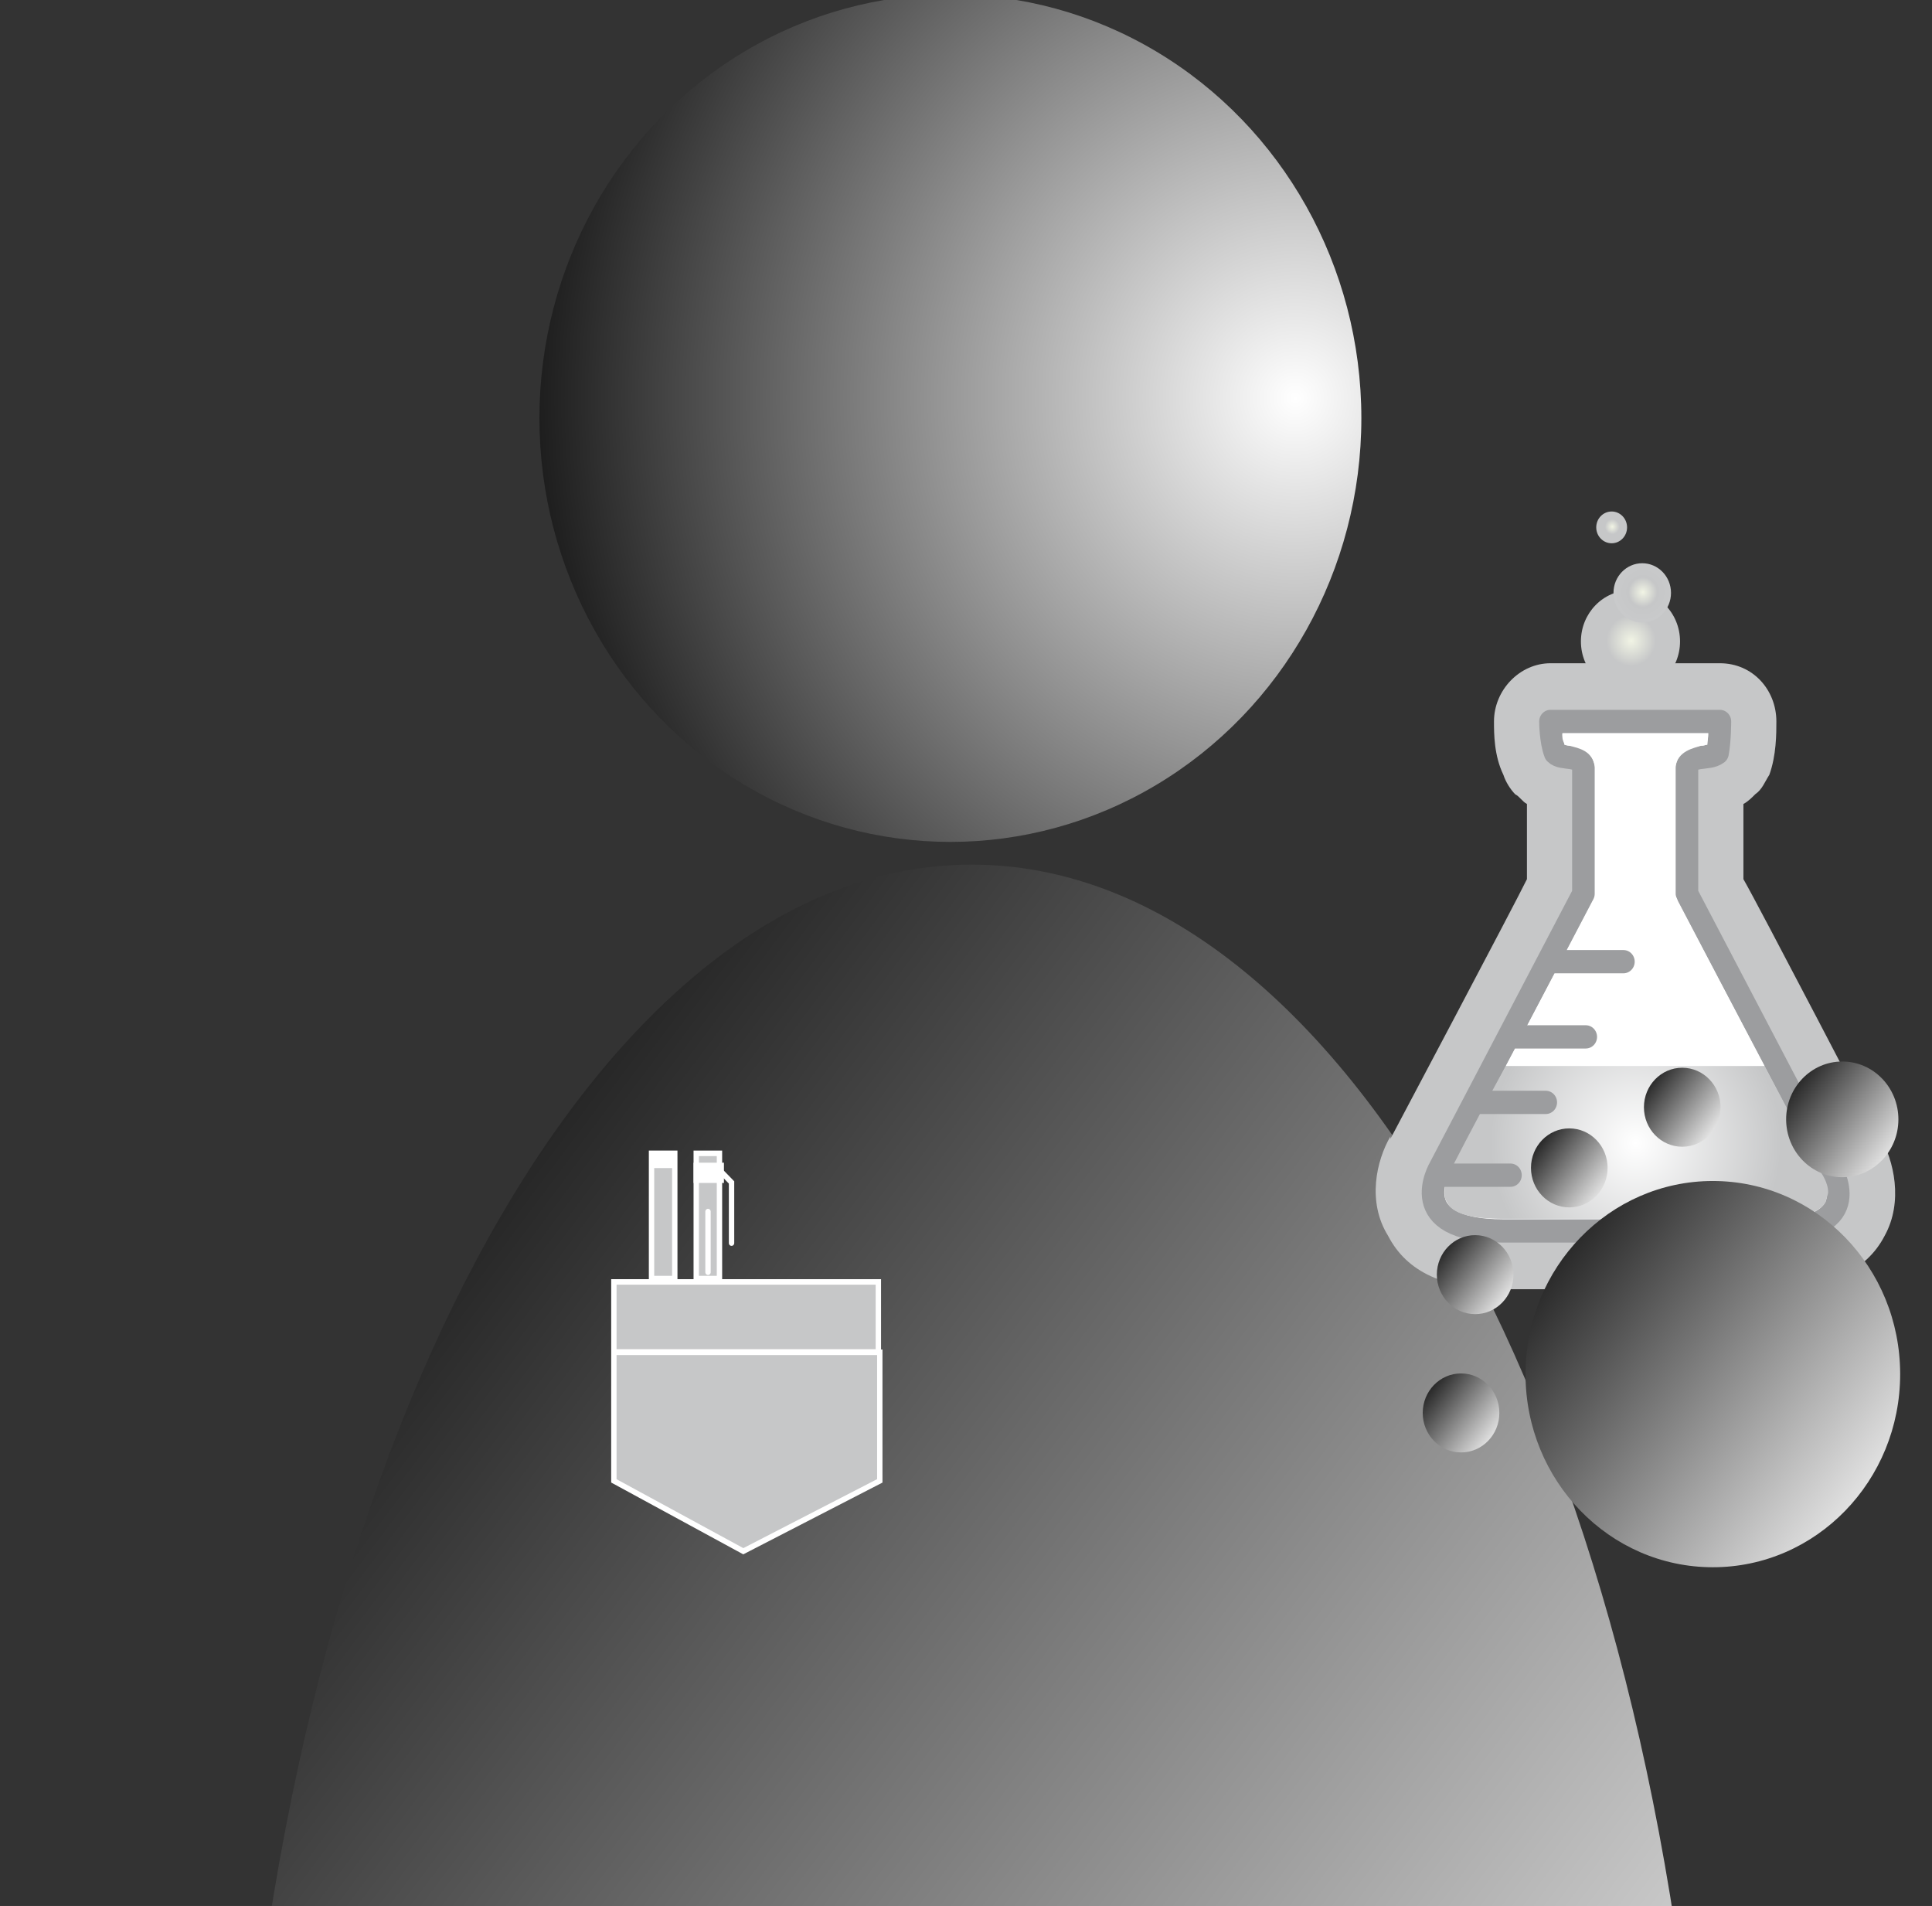
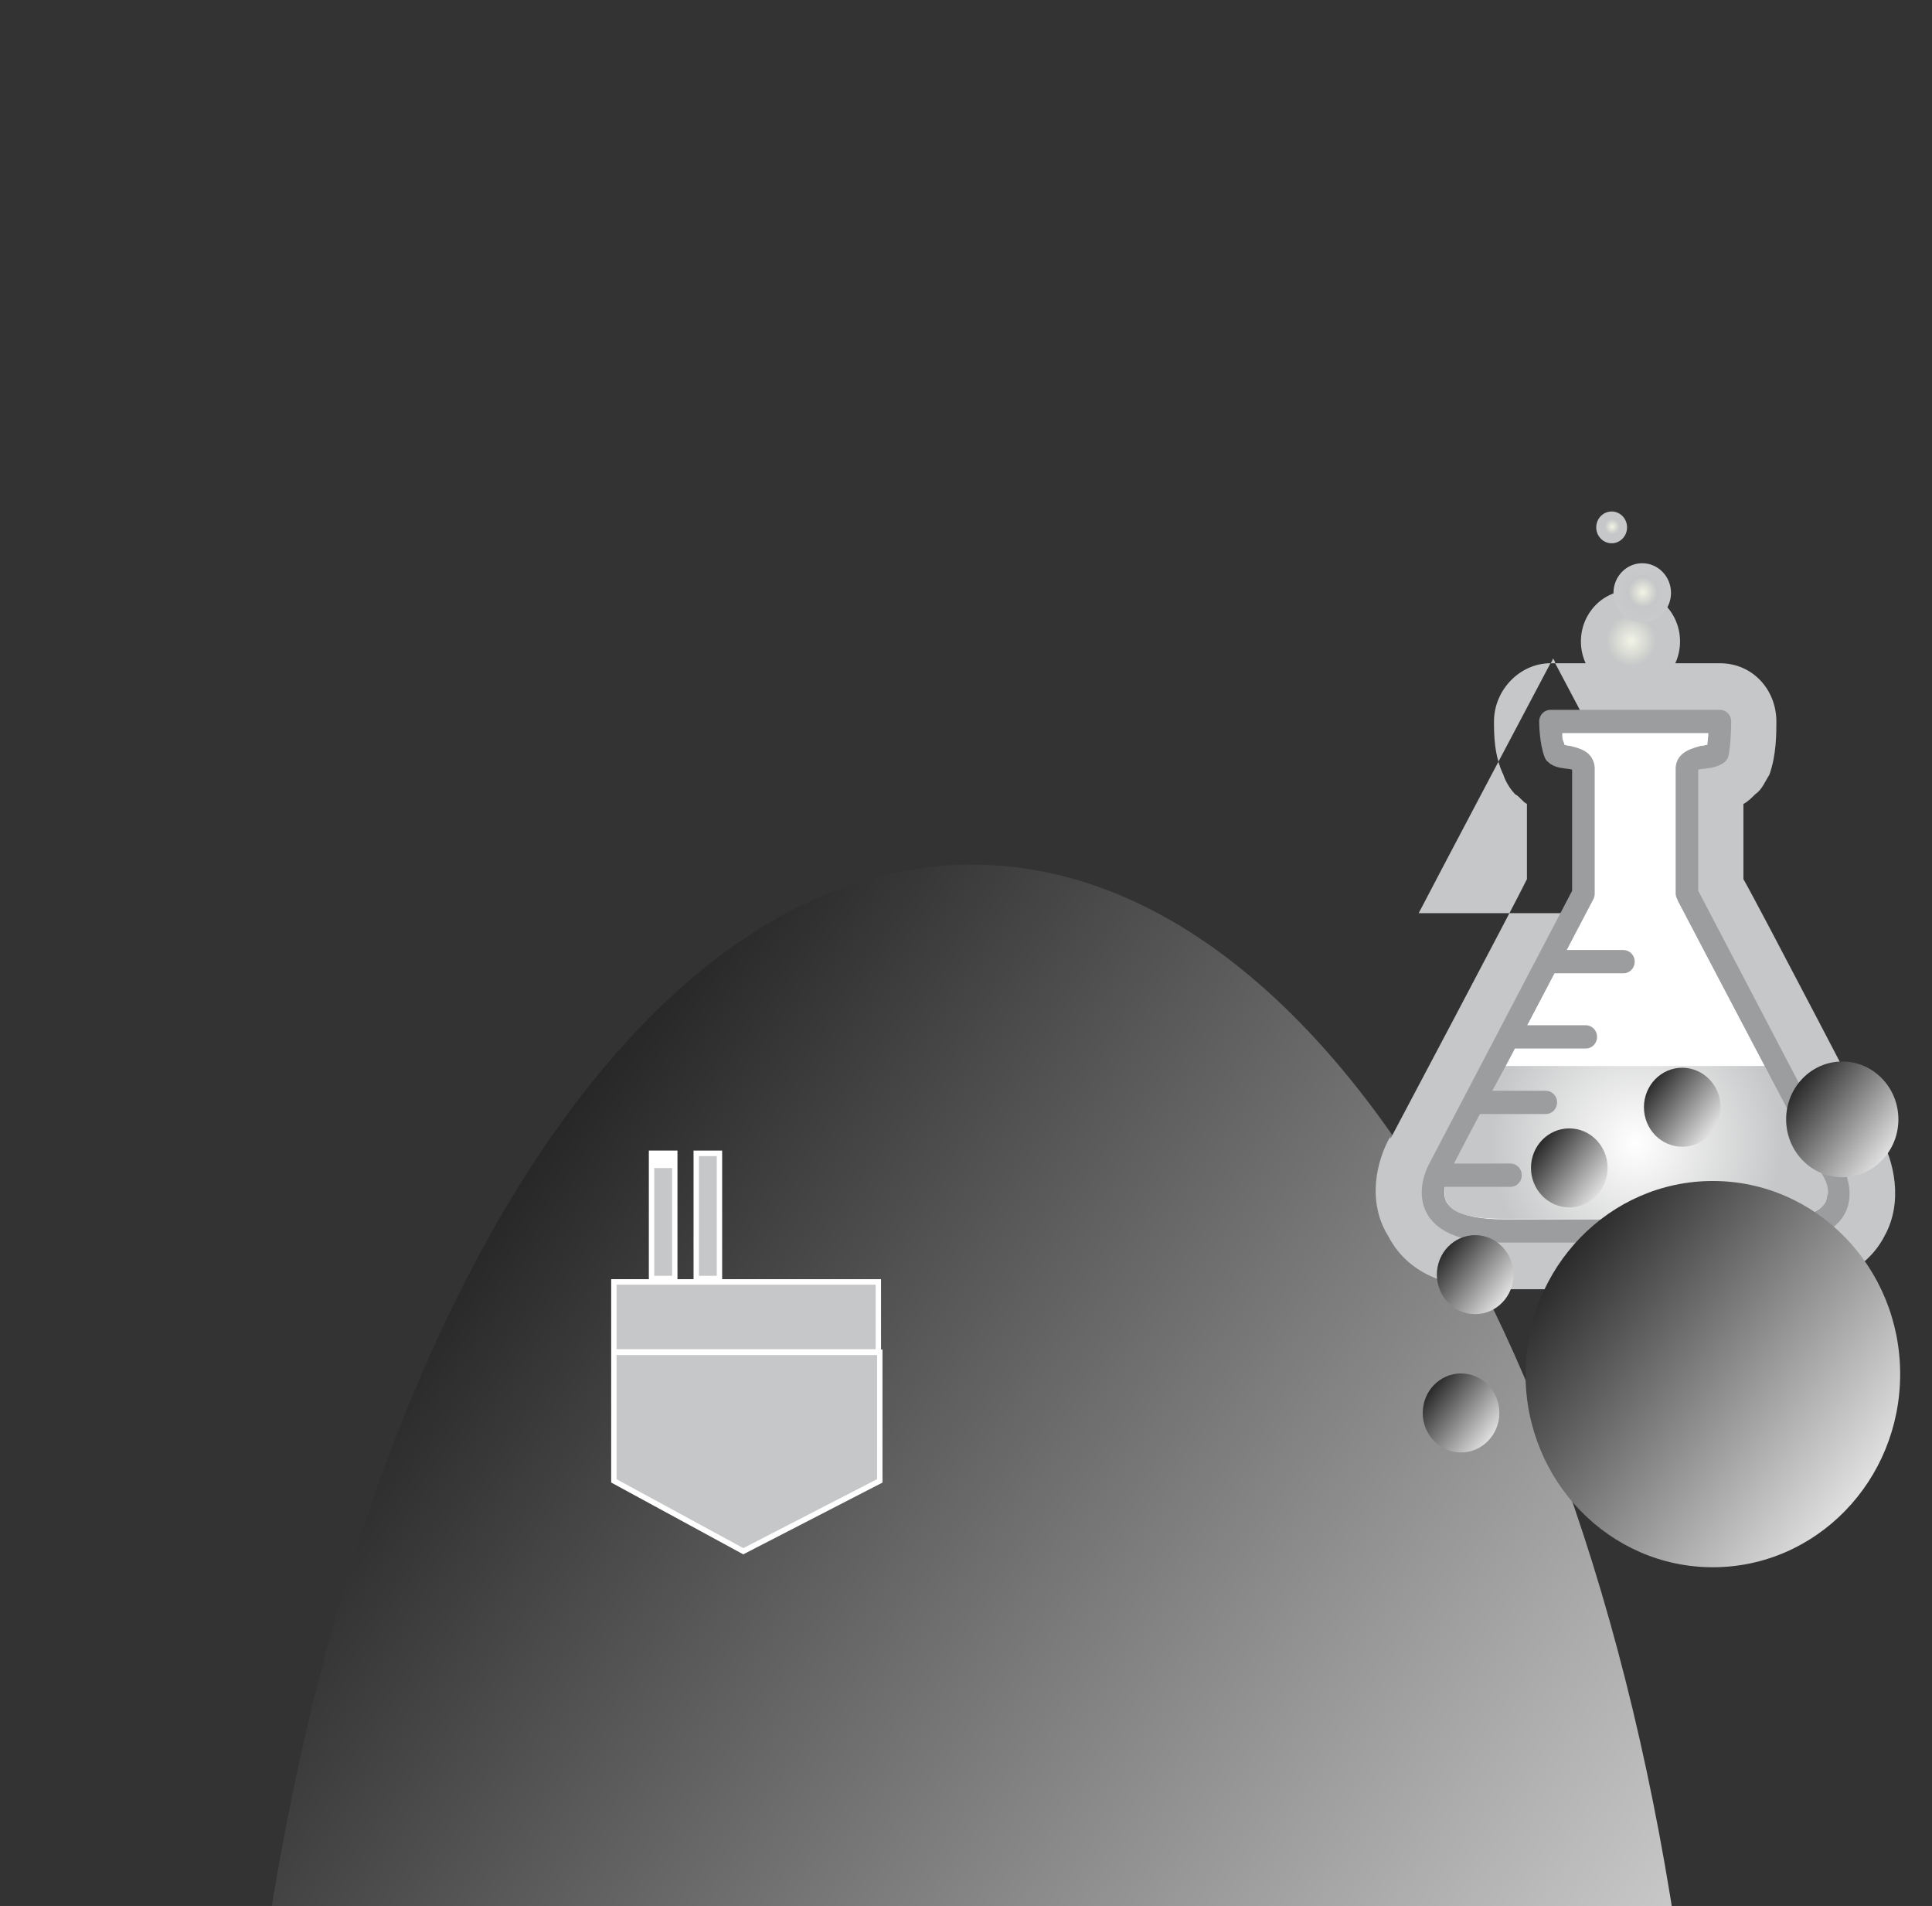
<svg xmlns="http://www.w3.org/2000/svg" overflow="visible" version="1.0" viewBox="0 0 18121.891 17875.275">
  <rect x="0" y="0" width="18121.891" height="17875.275" fill="#333333" stroke="none" />
  <g transform="matrix(220.73 0 0 227.54 -1911900 -1996200)">
    <linearGradient id="a" y2="8817.8" gradientUnits="userSpaceOnUse" y1="8873.4" gradientTransform="translate(7.136 -7.205)" x2="8667.5" x1="8739.2">
      <stop offset="0" stop-color="#fff" />
      <stop offset="1" />
    </linearGradient>
    <path d="M8703 8808.6c-15.7 0-28.7 23.2-31 53.4l62 .1c-2.2-30.3-15.2-53.5-31-53.5z" fill="url(#a)" />
    <radialGradient id="b" gradientUnits="userSpaceOnUse" cy="8796.6" cx="8709.6" gradientTransform="translate(7.136 -7.205)" r="36.411">
      <stop offset="0" stop-color="#fff" />
      <stop offset="1" />
    </radialGradient>
-     <circle cx="8702.1" cy="8790.2" r="17.464" fill="url(#b)" />
-     <path d="M8727.6 8800.3c-1.3 0-2.4 1.1-2.4 2.4 0 .5 0 1.4.4 2.2.1.3.3.6.5.8.2.1.3.3.5.4v3.1c-.5 1-5.8 10.7-5.8 10.7v-.1c-.6 1-1 2.7-.1 4.1.8 1.5 2.4 2.2 4.9 2.2h11.3c2.4 0 4.1-.7 4.9-2.2.8-1.4.4-3.1-.2-4.1v.1s-5.2-9.7-5.8-10.7v-3.1c.2-.1.4-.3.5-.4.3-.2.4-.5.6-.8.3-.8.3-1.7.3-2.2 0-1.3-1-2.4-2.4-2.4h-7.2zm3.5 10.7c.1-.1.1-.2.1-.2s.1.1.1.2c0 0 4.8 8.8 5.6 10.3h-11.4c.8-1.5 5.6-10.3 5.6-10.3zm-6.1 11.2v.1-.1z" fill="#c6c7c8" />
+     <path d="M8727.6 8800.3c-1.3 0-2.4 1.1-2.4 2.4 0 .5 0 1.4.4 2.2.1.3.3.6.5.8.2.1.3.3.5.4v3.1c-.5 1-5.8 10.7-5.8 10.7v-.1c-.6 1-1 2.7-.1 4.1.8 1.5 2.4 2.2 4.9 2.2h11.3c2.4 0 4.1-.7 4.9-2.2.8-1.4.4-3.1-.2-4.1v.1s-5.2-9.7-5.8-10.7v-3.1c.2-.1.4-.3.5-.4.3-.2.4-.5.6-.8.3-.8.3-1.7.3-2.2 0-1.3-1-2.4-2.4-2.4h-7.2zc.1-.1.1-.2.1-.2s.1.1.1.2c0 0 4.8 8.8 5.6 10.3h-11.4c.8-1.5 5.6-10.3 5.6-10.3zm-6.1 11.2v.1-.1z" fill="#c6c7c8" />
    <path d="M8736.9 8823.7c4.3 0 2.6-2.6 2.6-2.6l-6.1-11.3v-5.2c.1-.6.9-.3 1.3-.6.1-.5.1-1.3.1-1.3h-7.2s0 .8.2 1.3c.3.3 1.1 0 1.2.6v5.2l-6.1 11.3s-1.6 2.6 2.7 2.6h11.3z" stroke-linejoin="round" stroke="#9c9d9f" stroke-width=".959" stroke-linecap="round" fill="#fff" />
    <path d="M8733 8810.1c0-.1-.1-.2-.1-.3v-5.2c.1-.7.8-.8 1.1-.9.1 0 .2 0 .2-.1.1-.1.1-.3.1-.4h-6.2c0 .1 0 .3.1.4 0 .1.2.1.2.1.4.1 1 .2 1.1.9v5.2c0 .1 0 .2-.1.3 0 0-2 3.7-3.7 6.8h11l-3.7-6.8z" fill="#fff" />
    <radialGradient id="c" gradientUnits="userSpaceOnUse" cx="8731.2" cy="8820.1" r="6.175">
      <stop offset="0" stop-color="#fff" />
      <stop offset="1" stop-color="#c6c7c8" />
    </radialGradient>
    <path d="M8736.7 8816.9h-11c-1.3 2.3-2.4 4.4-2.4 4.4s-.2.4-.2.8c0 .1 0 .3.1.4.2.5 1.1.7 2.4.7h11.3c1.2 0 2.1-.2 2.4-.7 0-.1.1-.3.1-.4 0-.4-.3-.8-.3-.8l-2.4-4.4z" fill="url(#c)" />
    <g stroke-linejoin="round" stroke="#9c9d9f" stroke-width=".959" stroke-linecap="round" fill="none">
      <path d="M8729.1 8815.7h-3M8727.4 8818.4h-3M8730.7 8812.6h-3.1M8725.9 8821.4h-3" />
    </g>
    <radialGradient id="d" gradientUnits="userSpaceOnUse" cx="8731" cy="8799.4" r="2.106">
      <stop offset=".011" stop-color="#f0f3e4" />
      <stop offset=".495" stop-color="#c6c7c8" />
      <stop offset=".996" stop-color="#c6c7c8" />
    </radialGradient>
    <circle cx="8731" cy="8799.4" r="2.106" fill="url(#d)" />
    <radialGradient id="e" gradientUnits="userSpaceOnUse" cx="8731.5" cy="8797.4" r="1.222">
      <stop offset=".011" stop-color="#f0f3e4" />
      <stop offset=".498" stop-color="#c6c7c8" />
      <stop offset="1" stop-color="#c9cacb" />
    </radialGradient>
    <circle cx="8731.5" cy="8797.4" r="1.222" fill="url(#e)" />
    <radialGradient id="f" gradientUnits="userSpaceOnUse" cx="8730.2" cy="8794.7" r=".655">
      <stop offset=".011" stop-color="#f0f3e4" />
      <stop offset=".473" stop-color="#c6c7c8" />
      <stop offset="1" stop-color="#c6c7c8" />
    </radialGradient>
    <circle cx="8730.2" cy="8794.7" r=".655" fill="url(#f)" />
    <linearGradient id="g" y2="8822.4" gradientUnits="userSpaceOnUse" y1="8836.1" x2="8725.3" x1="8742.9">
      <stop offset="0" stop-color="#fff" />
      <stop offset="1" />
    </linearGradient>
    <circle cx="8734.5" cy="8829.6" r="7.96" fill="url(#g)" />
    <linearGradient id="h" y2="8829.8" gradientUnits="userSpaceOnUse" y1="8832.6" x2="8721.9" x1="8725.5">
      <stop offset="0" stop-color="#fff" />
      <stop offset="1" />
    </linearGradient>
    <circle cx="8723.8" cy="8831.2" r="1.628" fill="url(#h)" />
    <linearGradient id="i" y2="8824" gradientUnits="userSpaceOnUse" y1="8826.8" x2="8722.5" x1="8726.1">
      <stop offset="0" stop-color="#fff" />
      <stop offset="1" />
    </linearGradient>
    <circle cx="8724.4" cy="8825.5" r="1.628" fill="url(#i)" />
    <linearGradient id="j" y2="8819.7" gradientUnits="userSpaceOnUse" y1="8822.5" x2="8726.5" x1="8730.1">
      <stop offset="0" stop-color="#fff" />
      <stop offset="1" />
    </linearGradient>
    <circle cx="8728.4" cy="8821.1" r="1.628" fill="url(#j)" />
    <linearGradient id="k" y2="8817.1" gradientUnits="userSpaceOnUse" y1="8819.9" x2="8731.3" x1="8734.9">
      <stop offset="0" stop-color="#fff" />
      <stop offset="1" />
    </linearGradient>
    <circle cx="8733.2" cy="8818.6" r="1.628" fill="url(#k)" />
    <linearGradient id="l" y2="8817" gradientUnits="userSpaceOnUse" y1="8821.1" x2="8737.2" x1="8742.5">
      <stop offset="0" stop-color="#fff" />
      <stop offset="1" />
    </linearGradient>
    <circle cx="8740" cy="8819.1" r="2.385" fill="url(#l)" />
    <path stroke="#fff" stroke-width=".228" fill="#c6c7c8" d="M8687.8 8828.7v5.3l5.5 2.9 5.8-2.9v-5.3zM8687.8 8825.8h11.239v2.886H8687.8zM8689.4 8820.5h.988v5.163h-.988z" />
    <path fill="#fff" d="M8689.4 8820.5h1.063v.607h-1.063z" />
    <path stroke="#fff" stroke-width=".228" fill="#c6c7c8" d="M8691.3 8820.5h.987v5.163h-.987z" />
-     <path stroke="#fff" stroke-width=".228" fill="#fff" d="M8691.3 8821h1.063v.607h-1.063z" />
-     <path stroke="#fff" stroke-width=".228" stroke-linecap="round" fill="none" d="M8692.4 8821.3l.4.4v2.5M8691.8 8822.9v2.5" />
  </g>
</svg>